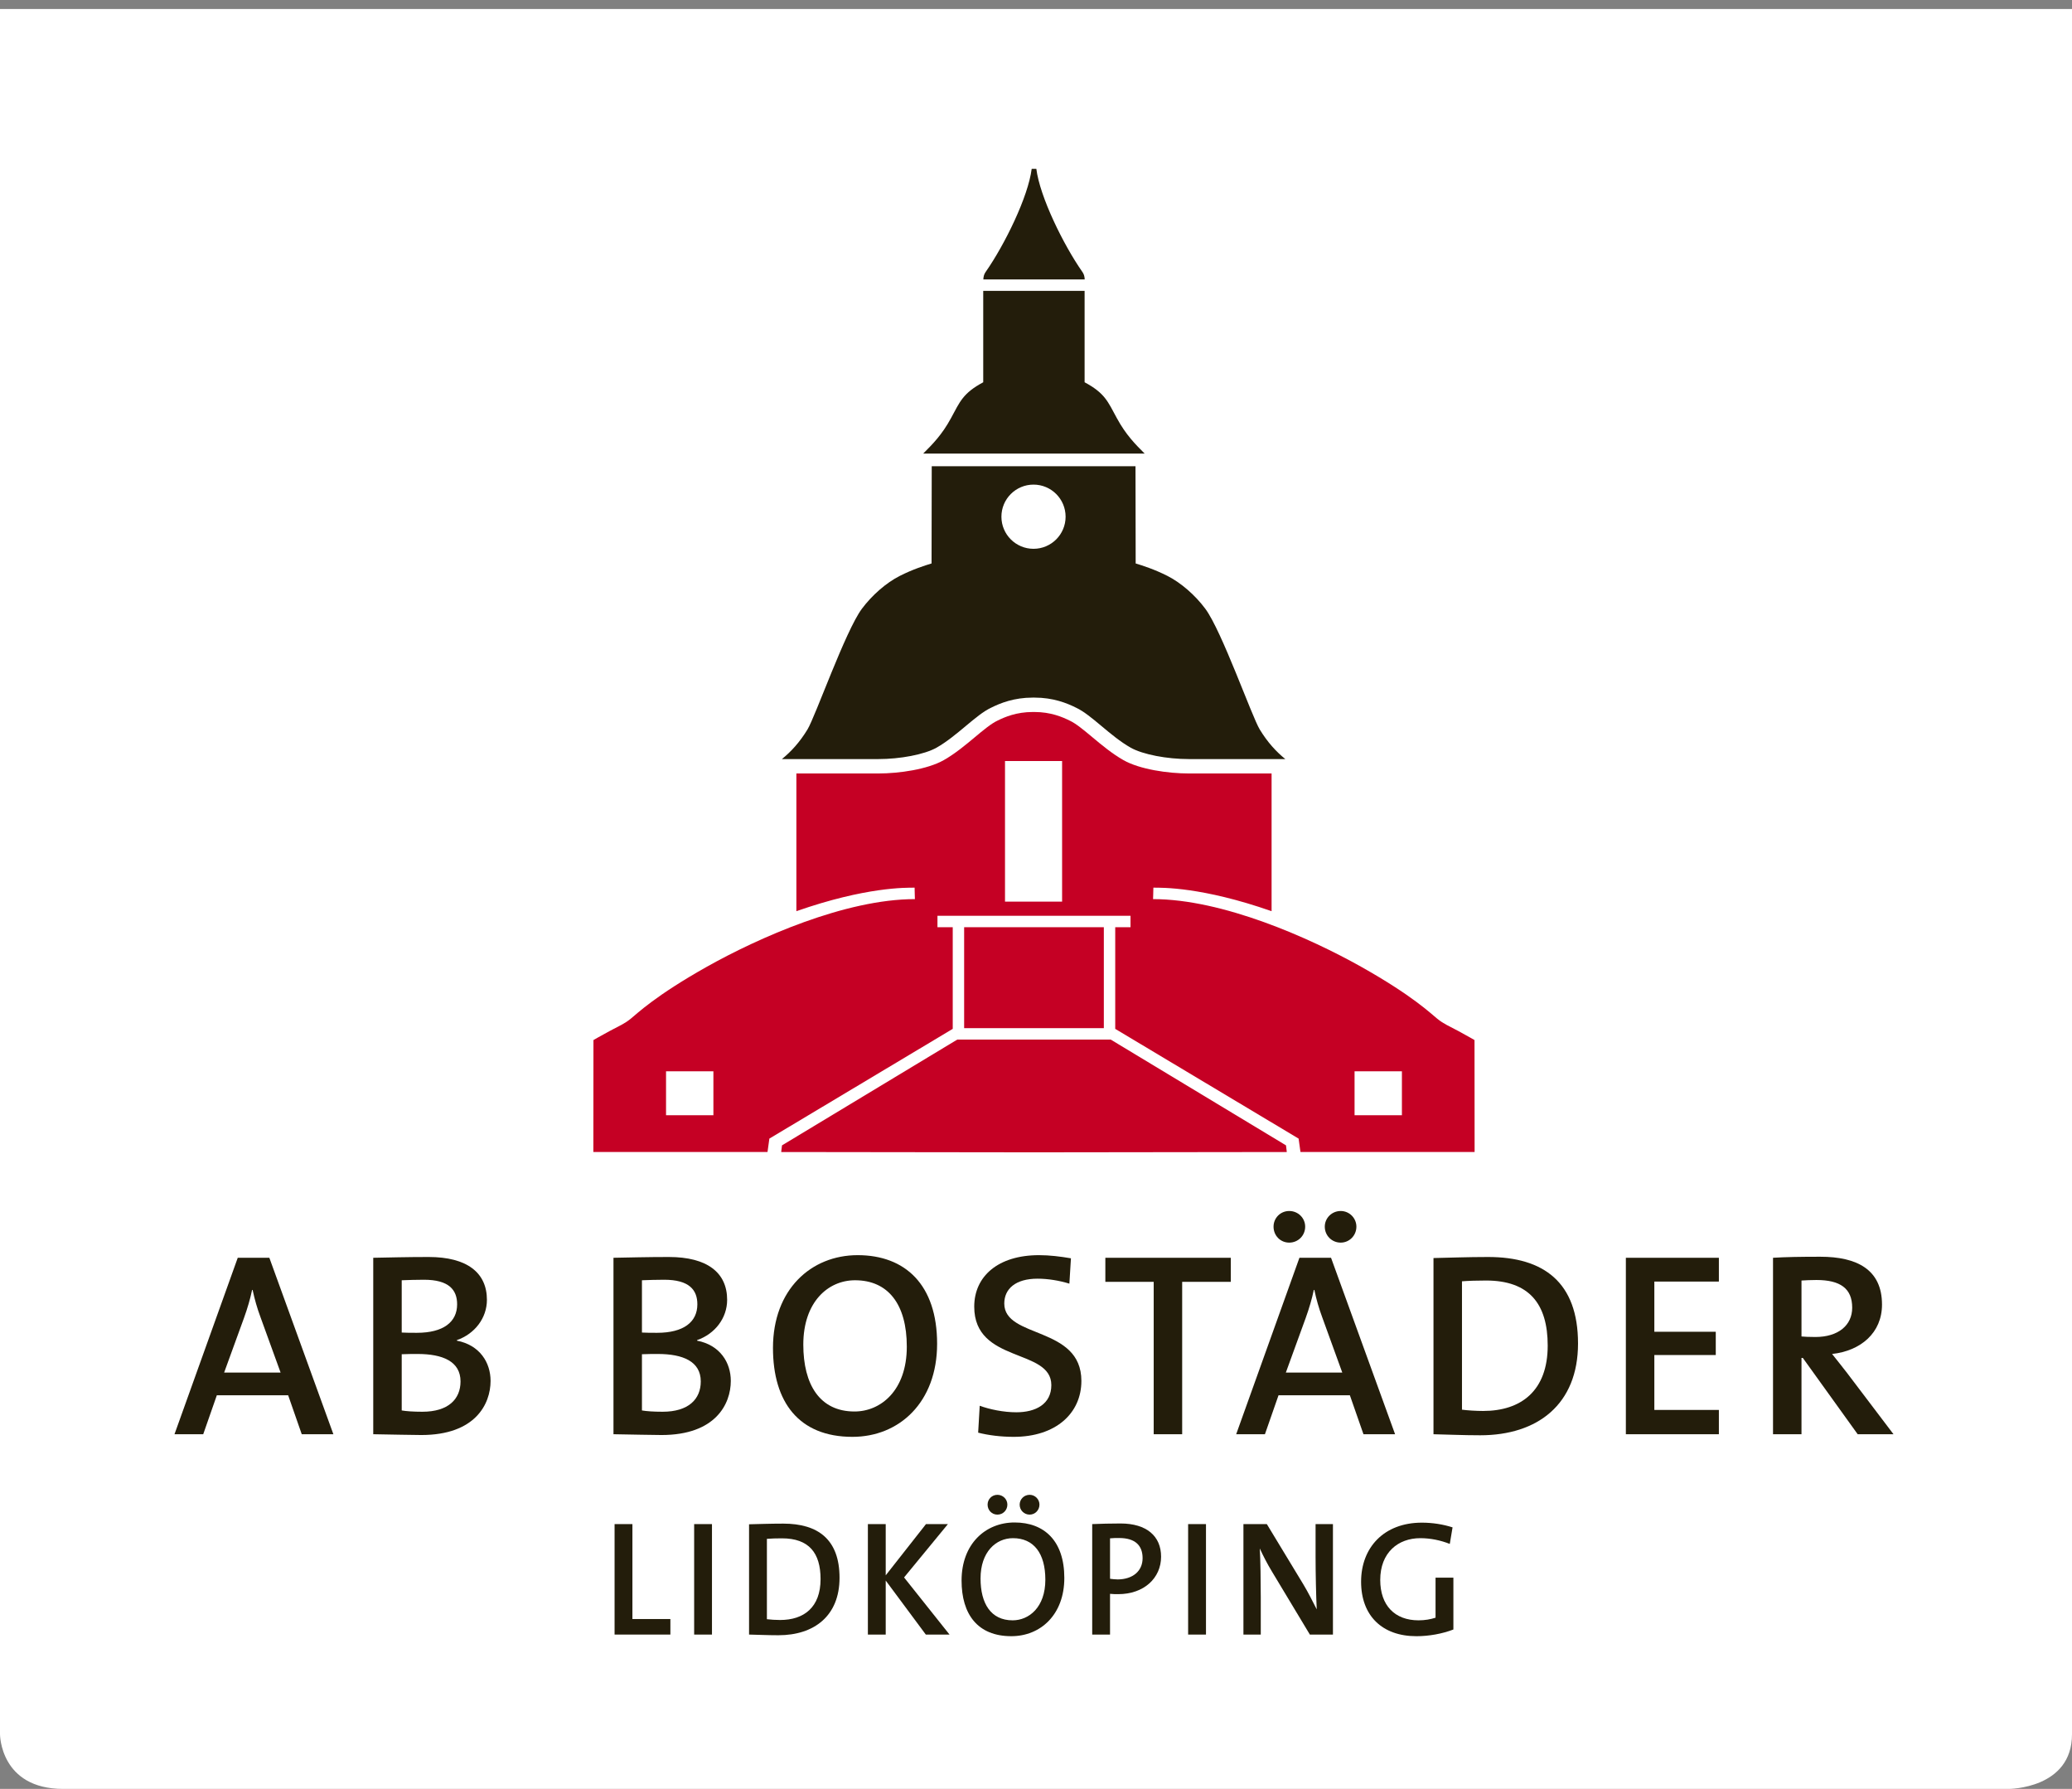
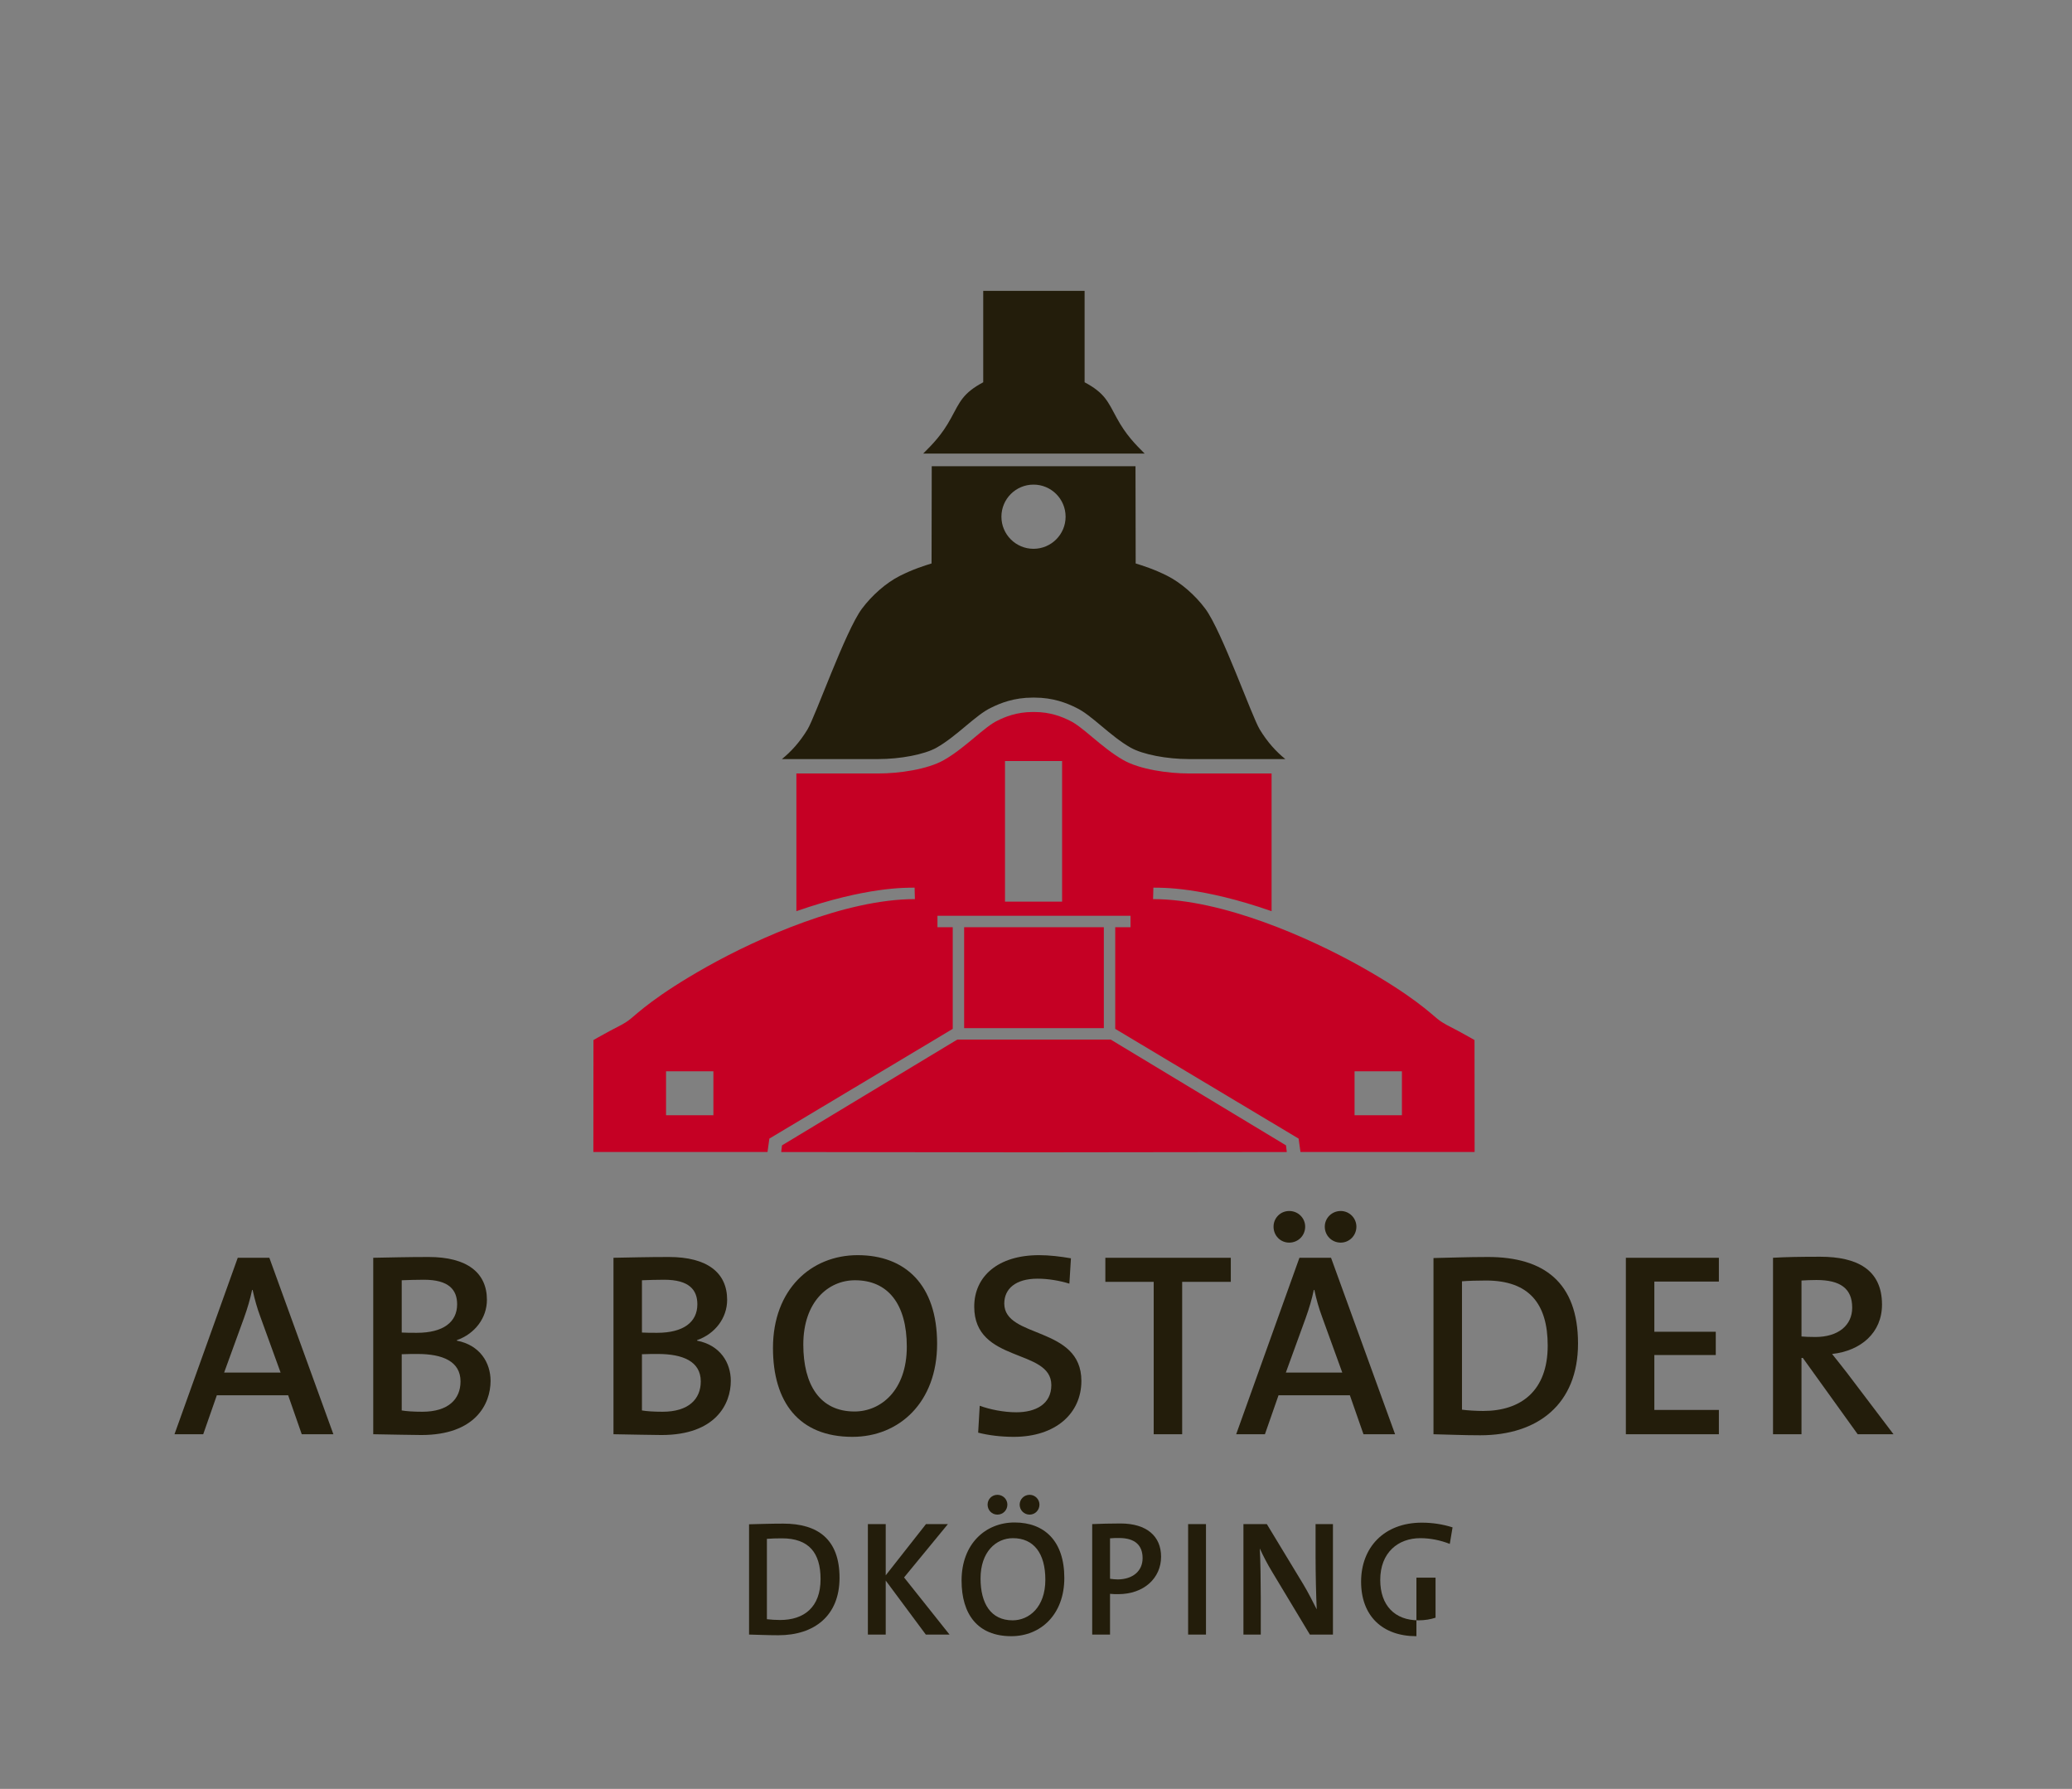
<svg xmlns="http://www.w3.org/2000/svg" width="190" height="164" viewBox="0 0 190 164" fill="none">
  <rect x="0" y="0" width="190" height="164" fill="#808080" stroke="none" />
-   <path d="M0 0.828V158.992C0 158.992 0 164 5.797 164H184.203C184.203 164 190 164 190 158.992V0.828H0Z" fill="white" />
  <path fill-rule="evenodd" clip-rule="evenodd" d="M25.73 125.83H20.553L22.375 120.821C22.687 119.957 22.949 119.071 23.118 118.255H23.165C23.358 119.143 23.573 119.909 23.885 120.747L25.73 125.83ZM30.571 131.485L24.699 115.308H21.801L16 131.485H18.635L19.883 127.914H26.424L27.67 131.485H30.571Z" fill="#231D0B" />
  <path fill-rule="evenodd" clip-rule="evenodd" d="M42.23 126.644C42.23 128.273 41.103 129.423 38.731 129.423C37.892 129.423 37.245 129.375 36.837 129.304V124.151C37.196 124.127 38.035 124.127 38.3 124.127C40.576 124.127 42.23 124.799 42.23 126.644ZM41.918 119.574C41.918 121.203 40.648 122.186 38.228 122.186C37.676 122.186 37.269 122.186 36.837 122.162V117.369C37.461 117.346 38.155 117.321 38.874 117.321C41.174 117.321 41.918 118.255 41.918 119.574ZM44.985 126.596C44.985 124.917 44.002 123.313 41.894 122.906V122.857C43.547 122.281 44.65 120.821 44.65 119.166C44.65 116.673 42.828 115.236 39.306 115.236C37.34 115.236 35.495 115.285 34.226 115.308V131.484C36.023 131.509 37.653 131.557 38.636 131.557C43.594 131.557 44.985 128.706 44.985 126.596Z" fill="#231D0B" />
  <path fill-rule="evenodd" clip-rule="evenodd" d="M64.26 126.644C64.26 128.273 63.133 129.423 60.76 129.423C59.92 129.423 59.274 129.375 58.866 129.304V124.151C59.225 124.127 60.064 124.127 60.329 124.127C62.605 124.127 64.26 124.799 64.26 126.644ZM63.947 119.574C63.947 121.203 62.677 122.186 60.257 122.186C59.705 122.186 59.298 122.186 58.866 122.162V117.369C59.489 117.346 60.185 117.321 60.904 117.321C63.203 117.321 63.947 118.255 63.947 119.574ZM67.014 126.596C67.014 124.917 66.031 123.313 63.922 122.906V122.857C65.577 122.281 66.678 120.821 66.678 119.166C66.678 116.673 64.857 115.236 61.333 115.236C59.368 115.236 57.524 115.285 56.255 115.308V131.484C58.051 131.509 59.682 131.557 60.663 131.557C65.623 131.557 67.014 128.706 67.014 126.596Z" fill="#231D0B" />
  <path fill-rule="evenodd" clip-rule="evenodd" d="M83.153 123.456C83.153 127.482 80.755 129.4 78.359 129.4C75.17 129.4 73.662 126.931 73.662 123.264C73.662 119.381 75.914 117.369 78.407 117.369C81.425 117.369 83.153 119.55 83.153 123.456ZM85.932 123.192C85.932 117.777 83.008 115.068 78.647 115.068C74.379 115.068 70.881 118.209 70.881 123.577C70.881 128.537 73.254 131.724 78.167 131.724C82.457 131.724 85.932 128.561 85.932 123.192Z" fill="#231D0B" />
  <path d="M99.162 126.596C99.162 121.539 92.091 122.737 92.091 119.503C92.091 118.16 93.123 117.224 95.136 117.224C96.095 117.224 97.125 117.393 98.061 117.68L98.204 115.356C97.223 115.188 96.241 115.068 95.28 115.068C91.517 115.068 89.336 117.01 89.336 119.79C89.336 125.014 96.406 123.577 96.406 126.98C96.406 128.729 94.969 129.472 93.196 129.472C92.021 129.472 90.751 129.208 89.839 128.873L89.696 131.34C90.631 131.58 91.782 131.724 92.957 131.724C96.815 131.724 99.162 129.567 99.162 126.596Z" fill="#231D0B" />
  <path d="M112.863 117.514V115.308H101.359V117.514H105.793V131.485H108.404V117.514H112.863Z" fill="#231D0B" />
  <path fill-rule="evenodd" clip-rule="evenodd" d="M123.085 125.83H117.911L119.733 120.821C120.043 119.957 120.308 119.071 120.475 118.255H120.524C120.713 119.143 120.931 119.909 121.241 120.747L123.085 125.83ZM127.928 131.485L122.055 115.308H119.156L113.356 131.485H115.992L117.239 127.914H123.782L125.029 131.485H127.928ZM119.683 112.456C119.683 111.665 119.037 111.019 118.222 111.019C117.407 111.019 116.783 111.665 116.783 112.456C116.783 113.272 117.407 113.918 118.222 113.918C119.037 113.918 119.683 113.272 119.683 112.456ZM124.38 112.456C124.38 111.665 123.732 111.019 122.942 111.019C122.127 111.019 121.481 111.665 121.481 112.456C121.481 113.272 122.127 113.918 122.942 113.918C123.732 113.918 124.38 113.272 124.38 112.456Z" fill="#231D0B" />
  <path fill-rule="evenodd" clip-rule="evenodd" d="M141.923 123.36C141.923 127.506 139.478 129.351 136.002 129.351C135.381 129.351 134.59 129.303 134.062 129.233V117.465C134.636 117.417 135.478 117.393 136.267 117.393C140.22 117.393 141.923 119.526 141.923 123.36ZM144.703 123.168C144.703 117.561 141.563 115.236 136.459 115.236C134.59 115.236 132.72 115.308 131.449 115.332V131.485C132.72 131.508 134.086 131.58 135.739 131.58C141.013 131.58 144.703 128.729 144.703 123.168Z" fill="#231D0B" />
  <path d="M157.619 131.485V129.257H151.701V124.223H157.334V122.09H151.701V117.489H157.619V115.308H149.09V131.485H157.619Z" fill="#231D0B" />
  <path fill-rule="evenodd" clip-rule="evenodd" d="M169.844 119.885C169.844 121.492 168.576 122.57 166.465 122.57C165.89 122.57 165.435 122.546 165.195 122.522V117.393C165.579 117.37 166.061 117.345 166.56 117.345C168.743 117.345 169.844 118.111 169.844 119.885ZM173.633 131.485L169.364 125.854C168.958 125.326 168.455 124.701 168 124.127C170.635 123.84 172.578 122.186 172.578 119.597C172.578 116.386 170.278 115.212 166.92 115.212C165.097 115.212 163.757 115.236 162.584 115.308V131.485H165.195V124.486H165.315L170.348 131.485H173.633Z" fill="#231D0B" />
-   <path d="M61.473 149.85V148.426H57.992V139.723H56.356V149.85H61.473Z" fill="#231D0B" />
-   <path d="M65.287 139.723H63.653V149.851H65.287V139.723Z" fill="#231D0B" />
  <path fill-rule="evenodd" clip-rule="evenodd" d="M75.245 144.765C75.245 147.36 73.714 148.514 71.539 148.514C71.149 148.514 70.653 148.486 70.324 148.442V141.074C70.683 141.043 71.209 141.028 71.705 141.028C74.18 141.028 75.245 142.367 75.245 144.765ZM76.984 144.646C76.984 141.134 75.019 139.679 71.825 139.679C70.653 139.679 69.484 139.722 68.688 139.74V149.85C69.484 149.864 70.339 149.912 71.374 149.912C74.674 149.912 76.984 148.126 76.984 144.646Z" fill="#231D0B" />
  <path d="M87.07 149.85L82.902 144.613L86.922 139.723H84.912L81.219 144.42V139.723H79.584V149.85H81.219V144.898L84.896 149.85H87.07Z" fill="#231D0B" />
  <path fill-rule="evenodd" clip-rule="evenodd" d="M95.857 144.824C95.857 147.345 94.358 148.545 92.857 148.545C90.86 148.545 89.915 147.001 89.915 144.705C89.915 142.274 91.326 141.013 92.886 141.013C94.776 141.013 95.857 142.378 95.857 144.824ZM97.597 144.659C97.597 141.269 95.766 139.574 93.037 139.574C90.366 139.574 88.175 141.539 88.175 144.898C88.175 148.005 89.661 149.999 92.737 149.999C95.422 149.999 97.597 148.021 97.597 144.659ZM92.375 137.939C92.375 137.443 91.971 137.038 91.462 137.038C90.951 137.038 90.561 137.443 90.561 137.939C90.561 138.448 90.951 138.854 91.462 138.854C91.971 138.854 92.375 138.448 92.375 137.939ZM95.317 137.939C95.317 137.443 94.911 137.038 94.417 137.038C93.906 137.038 93.502 137.443 93.502 137.939C93.502 138.448 93.906 138.854 94.417 138.854C94.911 138.854 95.317 138.448 95.317 137.939Z" fill="#231D0B" />
  <path fill-rule="evenodd" clip-rule="evenodd" d="M104.775 142.845C104.775 144.03 103.875 144.78 102.508 144.795C102.27 144.795 102.014 144.765 101.789 144.736V141.028C102.059 140.999 102.314 140.999 102.63 140.999C104.1 140.999 104.775 141.688 104.775 142.845ZM106.47 142.709C106.47 140.833 105.15 139.666 102.75 139.666C101.805 139.666 100.933 139.692 100.154 139.723V149.85H101.789V146.116C102.046 146.145 102.314 146.145 102.539 146.145C104.895 146.145 106.47 144.675 106.47 142.709Z" fill="#231D0B" />
  <path d="M110.587 139.723H108.95V149.851H110.587V139.723Z" fill="#231D0B" />
  <path d="M122.229 149.85V139.723H120.637V142.725C120.637 144.209 120.684 146.384 120.743 147.54C120.369 146.805 119.963 145.993 119.513 145.245L116.167 139.723H114.021V149.85H115.611V146.445C115.611 145.004 115.582 142.95 115.521 141.96C115.836 142.635 116.198 143.354 116.646 144.089L120.113 149.85H122.229Z" fill="#231D0B" />
-   <path d="M133.198 140.023C132.314 139.74 131.353 139.591 130.38 139.591C126.911 139.591 124.811 141.869 124.811 145.004C124.811 148.126 126.748 150 129.884 150C131.038 150 132.267 149.776 133.274 149.386V144.631H131.638V148.304C131.175 148.454 130.663 148.545 130.078 148.545C127.902 148.545 126.566 147.181 126.566 144.841C126.566 142.333 128.203 141.013 130.241 141.013C131.175 141.013 132.103 141.208 132.944 141.54L133.198 140.023Z" fill="#231D0B" />
-   <path d="M99.234 24.902C97.515 22.44 95.351 18.04 95.031 15.478H94.605C94.286 18.04 92.123 22.44 90.403 24.902C90.243 25.121 90.186 25.317 90.17 25.617H99.467C99.451 25.317 99.394 25.121 99.234 24.902Z" fill="#231D0B" />
+   <path d="M133.198 140.023C132.314 139.74 131.353 139.591 130.38 139.591C126.911 139.591 124.811 141.869 124.811 145.004C124.811 148.126 126.748 150 129.884 150V144.631H131.638V148.304C131.175 148.454 130.663 148.545 130.078 148.545C127.902 148.545 126.566 147.181 126.566 144.841C126.566 142.333 128.203 141.013 130.241 141.013C131.175 141.013 132.103 141.208 132.944 141.54L133.198 140.023Z" fill="#231D0B" />
  <path d="M94.772 50.312C93.146 50.312 91.829 48.995 91.829 47.37C91.829 45.744 93.146 44.427 94.772 44.427C96.396 44.427 97.714 45.744 97.714 47.37C97.714 48.995 96.396 50.312 94.772 50.312ZM115.514 66.869C114.793 65.683 112.04 57.845 110.529 55.813C109.599 54.559 108.288 53.425 107.063 52.802C105.838 52.18 104.773 51.852 104.14 51.655L104.124 42.742H85.439L85.423 51.655C84.789 51.852 83.725 52.18 82.499 52.802C81.272 53.425 79.964 54.559 79.031 55.813C77.522 57.845 74.768 65.683 74.048 66.869C73.328 68.054 72.546 68.901 71.701 69.589H80.544C82.535 69.589 84.759 69.177 85.887 68.54C87.765 67.477 89.482 65.53 90.887 64.878C91.733 64.456 92.987 63.953 94.697 63.953H94.865C96.576 63.953 97.829 64.456 98.674 64.878C100.081 65.53 101.796 67.477 103.676 68.54C104.803 69.177 107.026 69.589 109.018 69.589H117.861C117.015 68.901 116.234 68.054 115.514 66.869Z" fill="#231D0B" />
  <path d="M102.415 38.336C101.584 36.806 101.323 36.048 99.457 35.044V26.665H90.161V35.044C88.297 36.048 88.034 36.806 87.204 38.336C86.374 39.866 85.506 40.732 84.654 41.584H104.965C104.112 40.732 103.245 39.866 102.415 38.336Z" fill="#231D0B" />
  <path d="M101.852 95.304H87.781L71.709 105.002L71.635 105.612L94.816 105.641L117.998 105.612L117.925 105.002L101.852 95.304Z" fill="#C50024" />
  <path d="M128.554 102.242H124.212V98.21H128.554V102.242ZM97.393 82.657H92.158V69.769H97.393V82.657ZM65.418 102.242H61.075V98.21H65.418V102.242ZM135.211 95.349C135.211 95.349 134.672 95.029 133.754 94.534C132.835 94.039 132.398 93.879 131.802 93.398C131.202 92.917 129.544 91.285 124.823 88.633C120.101 85.981 112.117 82.427 105.735 82.427C105.735 82.105 105.763 81.873 105.763 81.378C106.551 81.378 110.222 81.303 116.603 83.533V70.909H109.017C107.109 70.909 104.515 70.533 103.025 69.689C101.989 69.103 101.024 68.298 100.171 67.586C99.399 66.942 98.67 66.333 98.118 66.077C97.409 65.723 96.34 65.273 94.864 65.273H94.697C93.224 65.273 92.154 65.723 91.477 66.06C90.89 66.333 90.162 66.942 89.39 67.586C88.537 68.298 87.573 69.103 86.536 69.689C85.047 70.533 82.454 70.909 80.544 70.909H73.027V83.533C79.408 81.303 83.08 81.378 83.868 81.378C83.868 81.873 83.895 82.105 83.895 82.427C77.514 82.427 69.53 85.981 64.808 88.633C60.09 91.285 58.428 92.917 57.83 93.398C57.233 93.879 56.797 94.039 55.879 94.534C54.959 95.029 54.419 95.349 54.419 95.349L54.41 105.61H70.38L70.55 104.382L87.365 94.322V85.003H85.964V83.956H85.979H103.654H103.667V85.003H102.265V94.322L119.08 104.382L119.252 105.61H135.22L135.211 95.349Z" fill="#C50024" />
  <path d="M88.411 94.257H101.22V85.003H88.411V94.257Z" fill="#C50024" />
</svg>